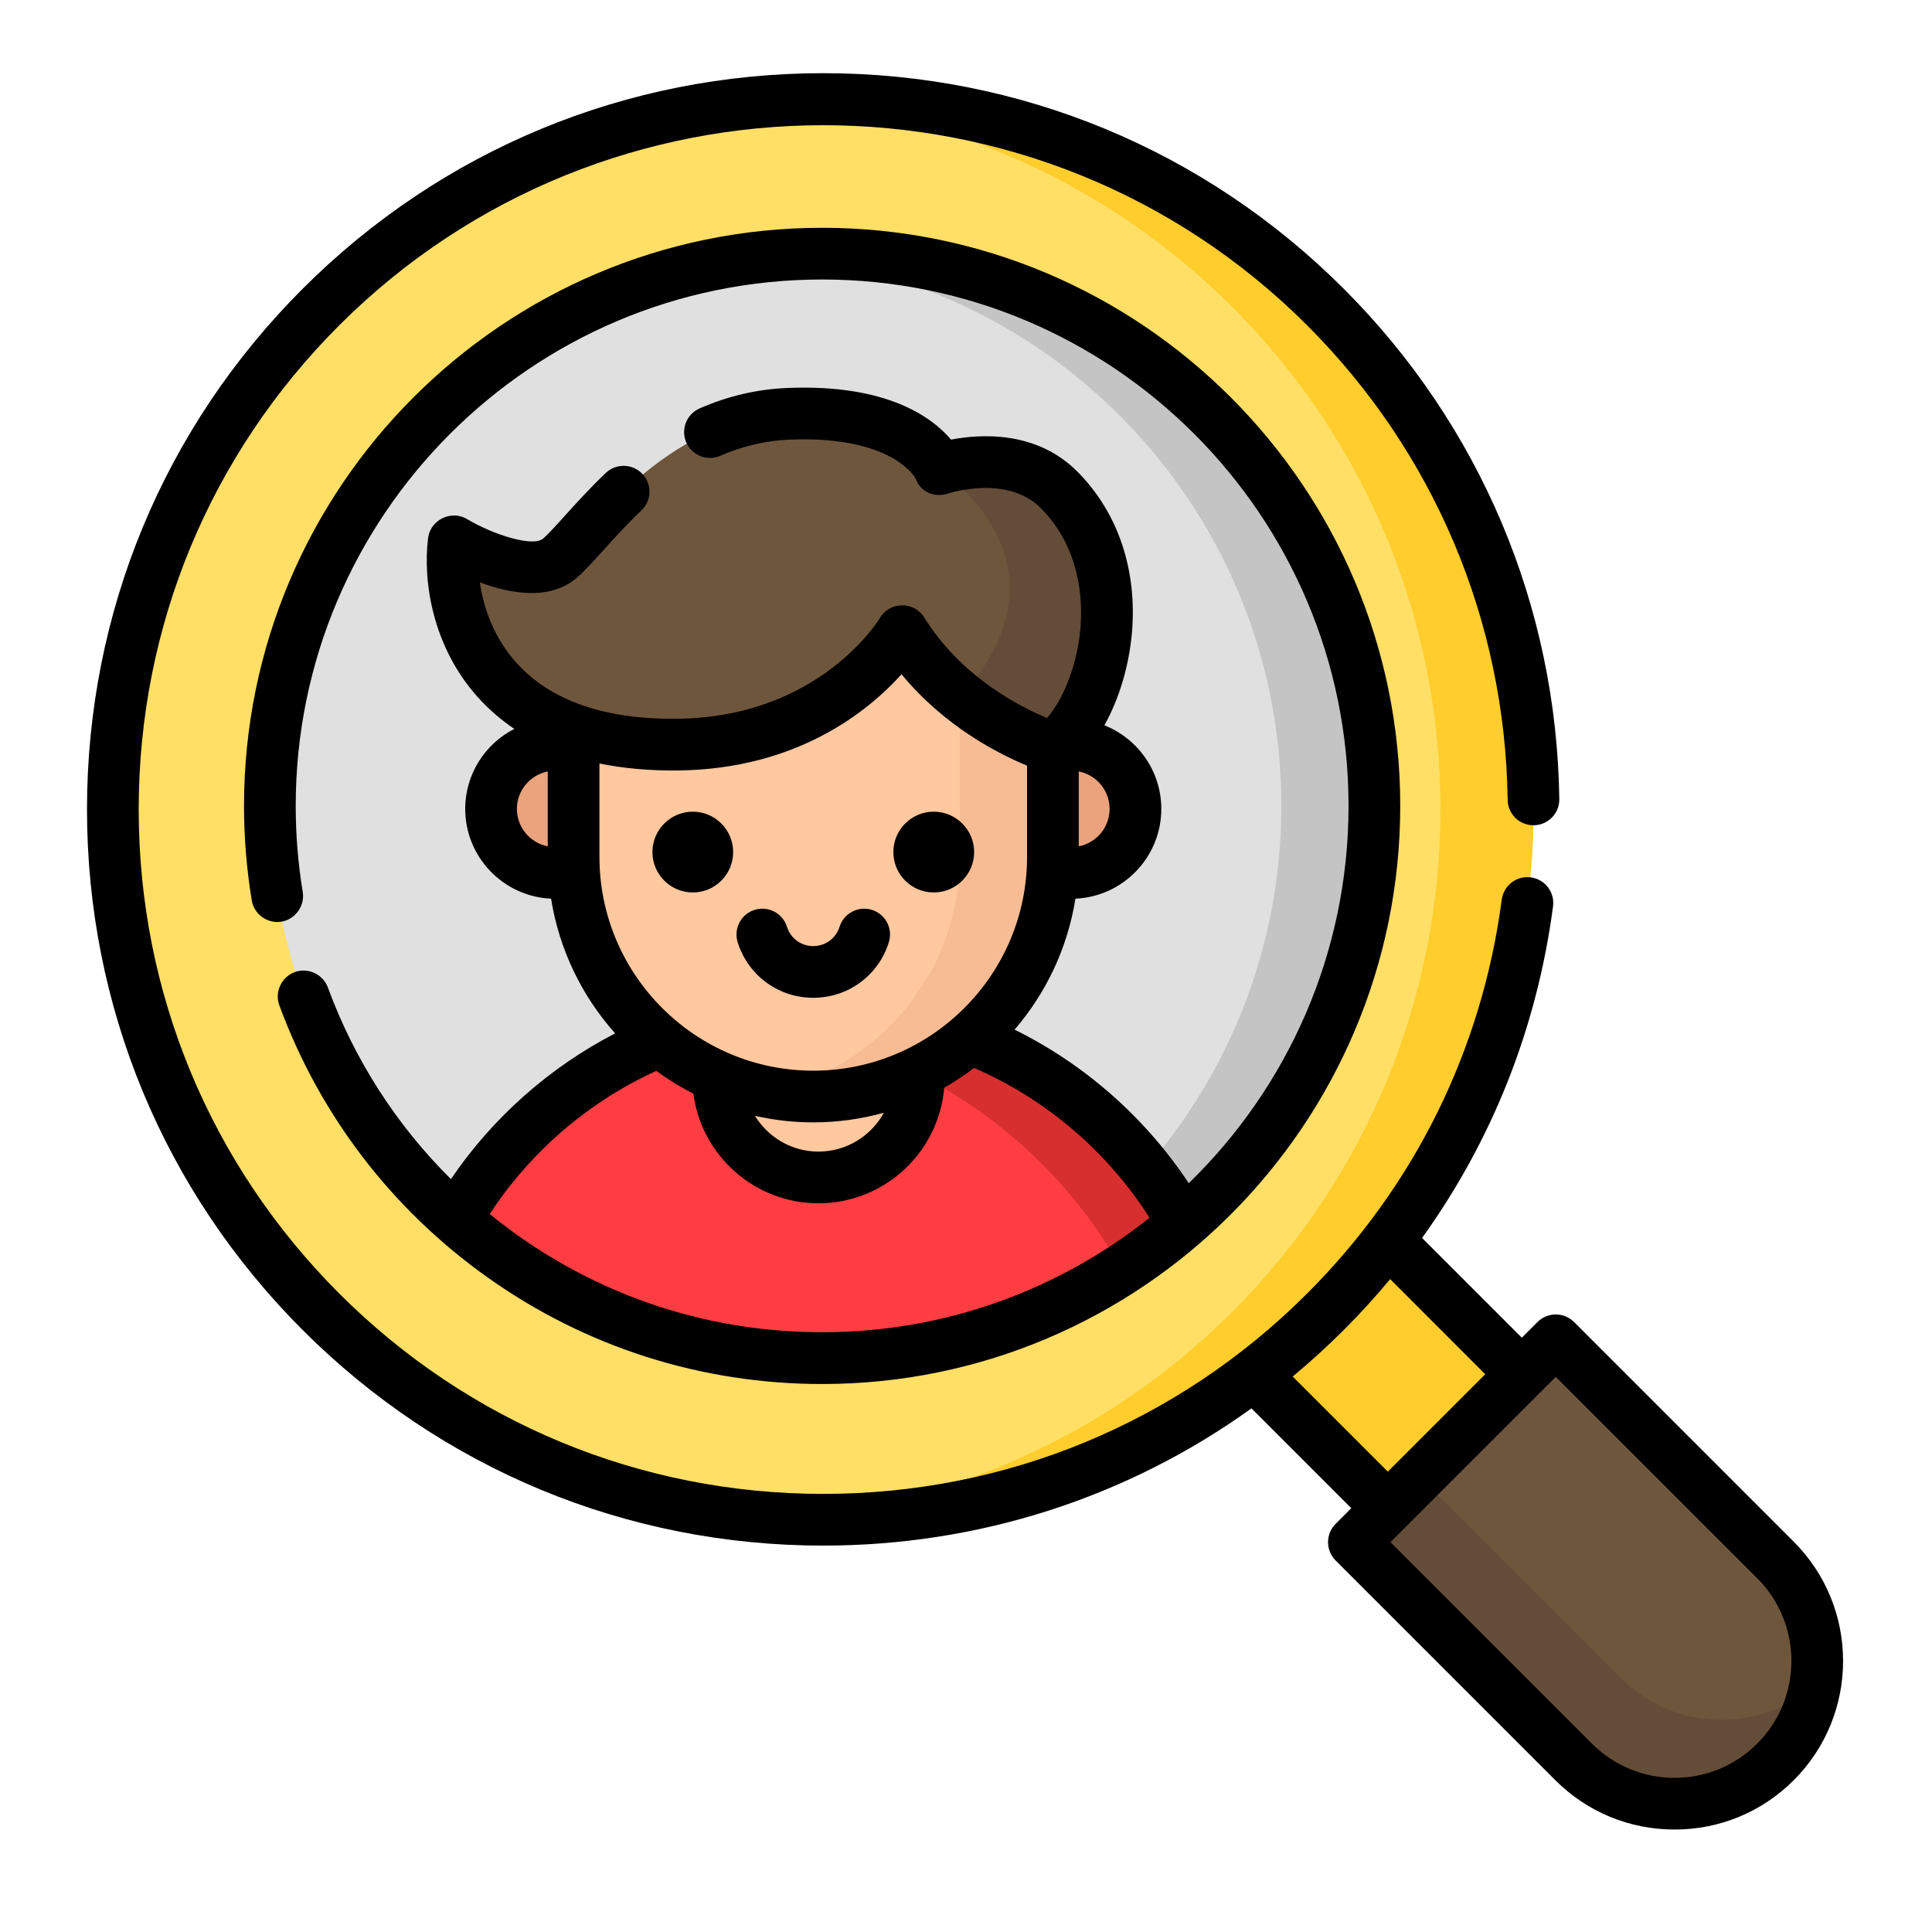
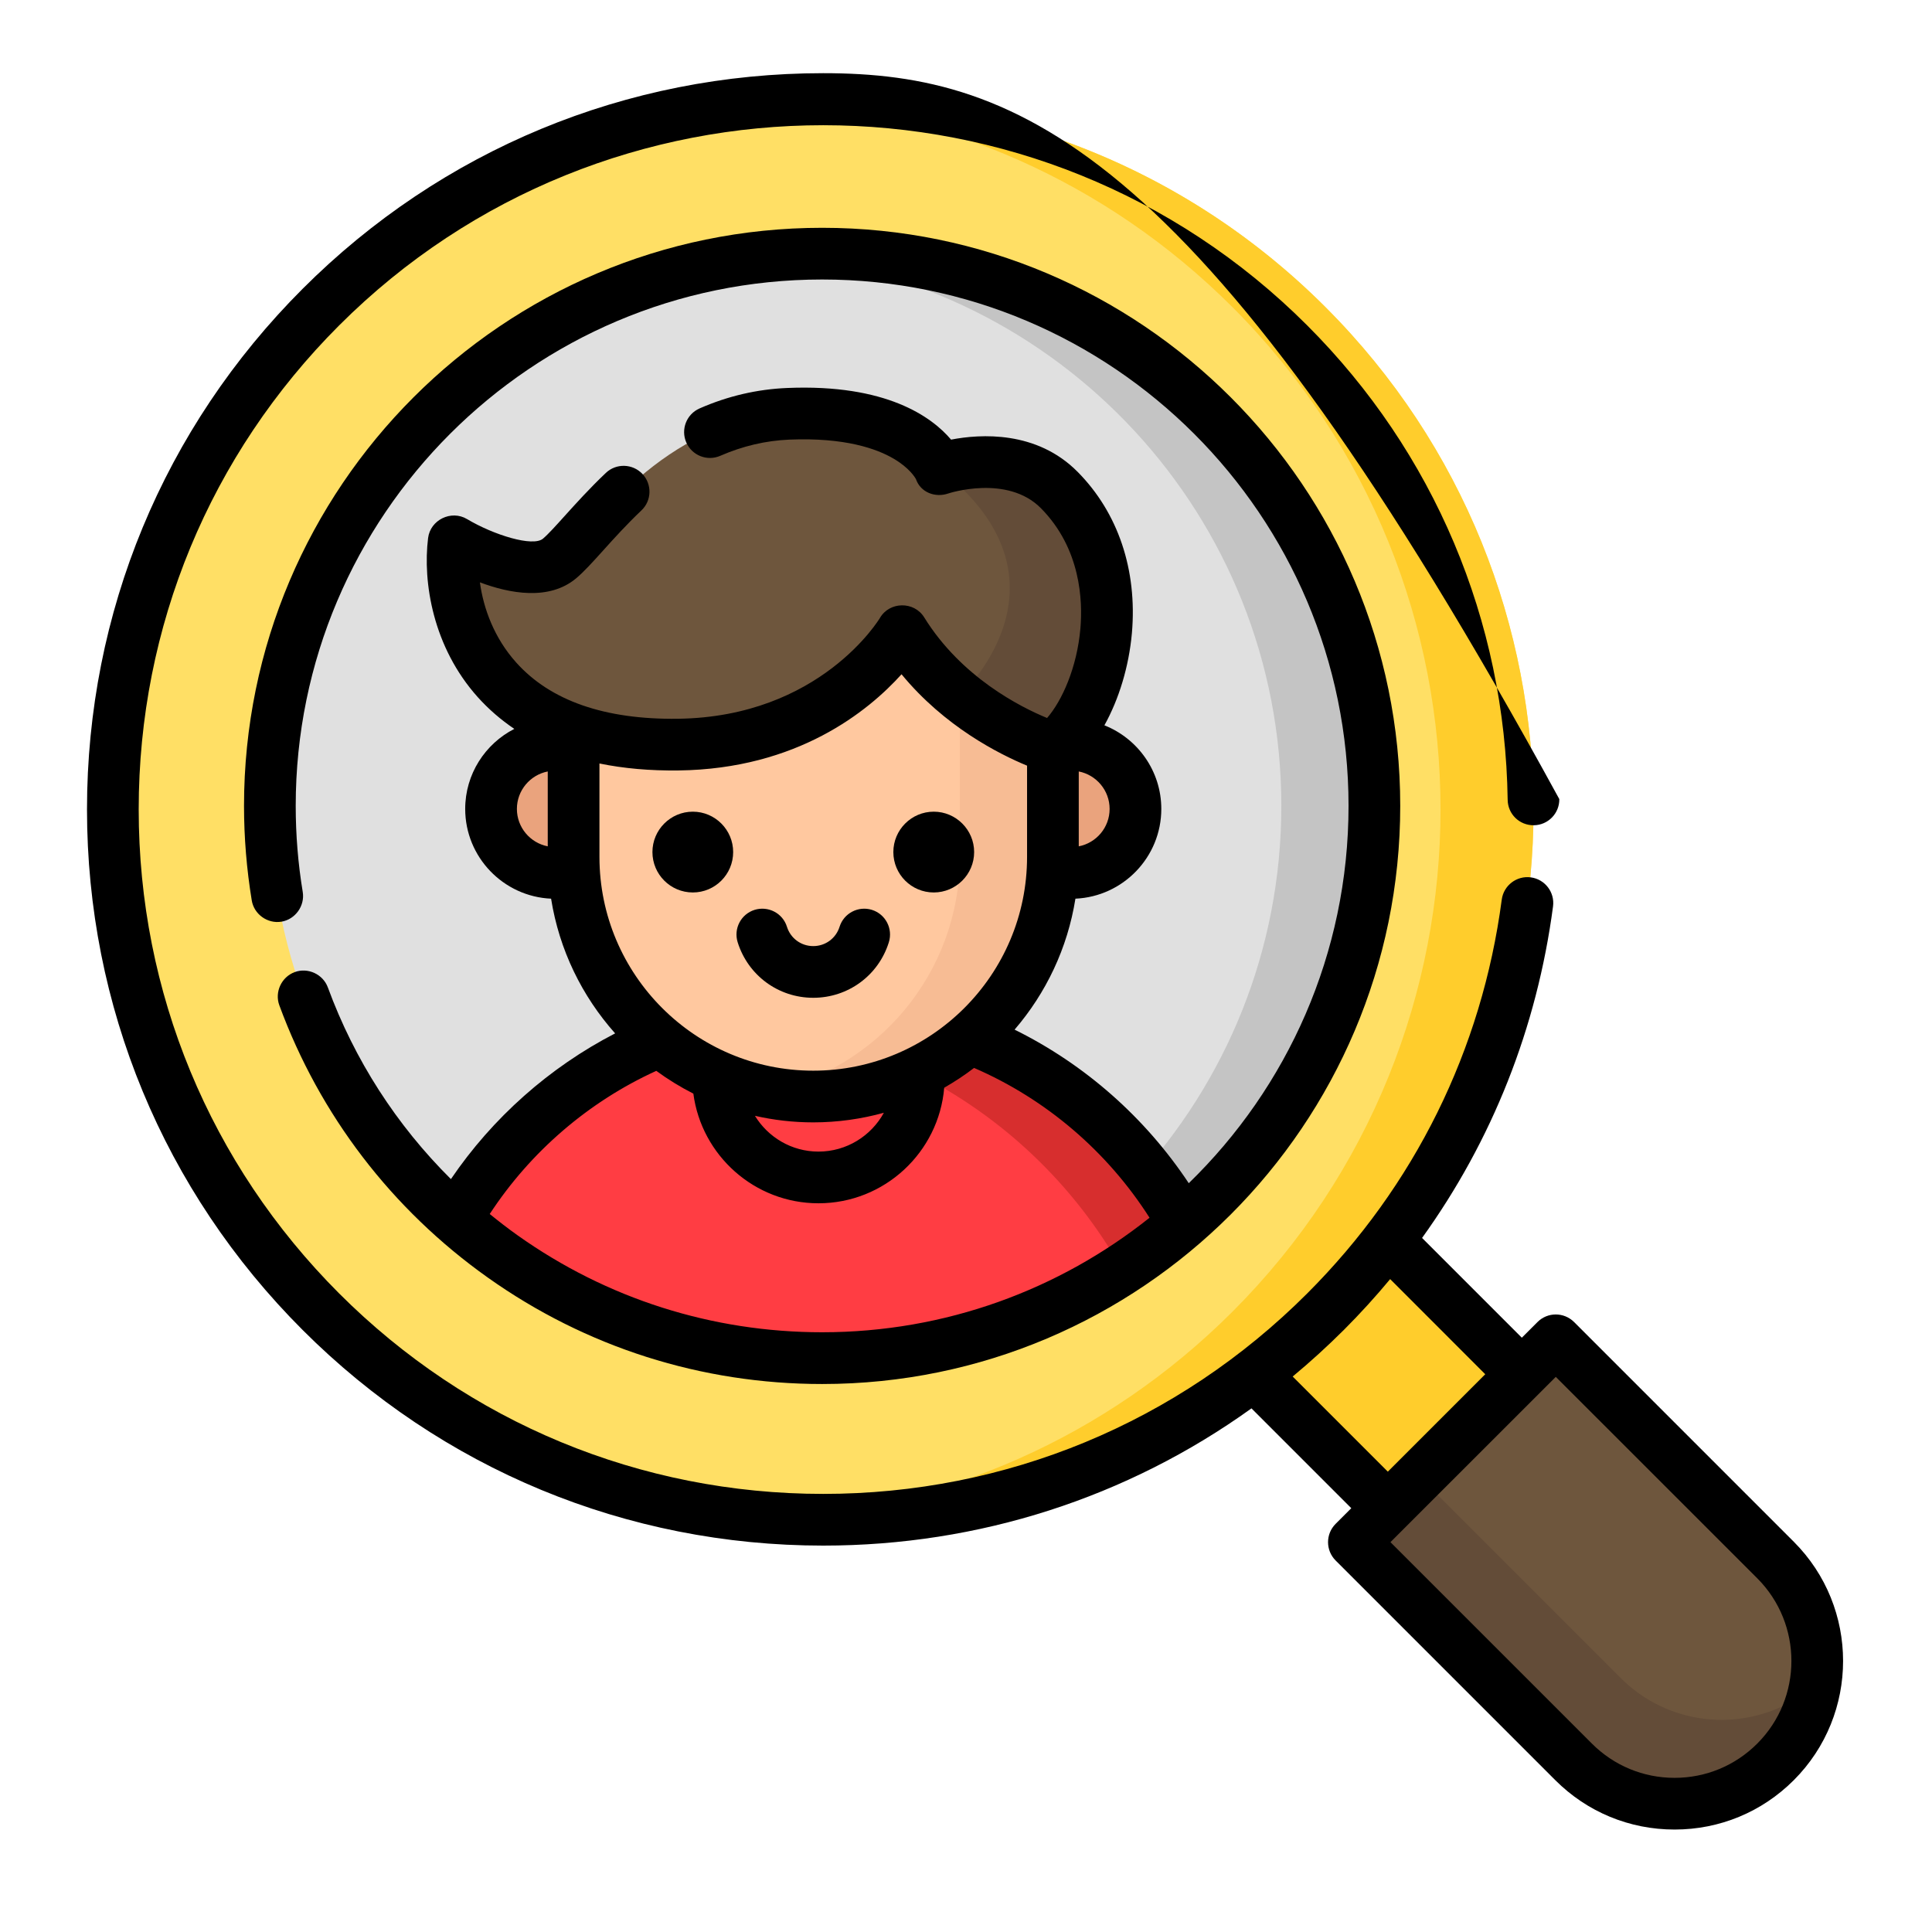
<svg xmlns="http://www.w3.org/2000/svg" width="33" height="33" viewBox="0 0 33 33" fill="none">
  <path d="M30.327 30.094C29.375 31.047 27.831 31.047 26.879 30.094L23.125 26.341L26.574 22.893L30.327 26.646C31.279 27.598 31.279 29.142 30.327 30.094Z" fill="#6E563D" />
  <path d="M27.684 28.663L24.244 25.223L23.125 26.341L26.879 30.094C27.831 31.047 29.375 31.047 30.327 30.094C30.698 29.723 30.924 29.261 31.006 28.78C30.048 29.612 28.595 29.574 27.684 28.663Z" fill="#634C38" />
  <path d="M22.637 22.405C22.25 22.793 21.841 23.149 21.417 23.473L23.705 25.761L25.994 23.473L23.706 21.184C23.381 21.609 23.025 22.017 22.637 22.405Z" fill="#FFCD2C" />
  <path d="M22.64 5.246C17.902 0.507 10.219 0.507 5.481 5.246C0.743 9.984 0.743 17.666 5.481 22.405C10.219 27.143 17.902 27.143 22.64 22.405C27.378 17.666 27.378 9.984 22.64 5.246Z" fill="#FFDF65" />
  <path d="M22.64 5.246C20.069 2.674 16.631 1.499 13.266 1.718C16.102 1.903 18.884 3.079 21.051 5.246C25.79 9.984 25.79 17.666 21.051 22.405C18.884 24.572 16.102 25.747 13.266 25.932C16.631 26.152 20.069 24.977 22.64 22.405C27.379 17.666 27.379 9.984 22.64 5.246Z" fill="#FFCD2C" />
  <path d="M23.476 13.765C23.476 18.975 19.252 23.198 14.043 23.198C8.833 23.198 4.61 18.975 4.61 13.765C4.61 8.556 8.833 4.332 14.043 4.332C19.252 4.332 23.476 8.556 23.476 13.765Z" fill="#E0E0E0" />
  <path d="M14.043 4.332C13.775 4.332 13.51 4.344 13.248 4.366C18.086 4.77 21.886 8.823 21.886 13.765C21.886 18.707 18.086 22.761 13.248 23.164C13.51 23.186 13.775 23.198 14.043 23.198C19.252 23.198 23.476 18.975 23.476 13.765C23.476 8.556 19.252 4.332 14.043 4.332Z" fill="#C4C4C4" />
  <path d="M15.411 10.778C15.411 10.778 14.297 12.684 11.585 12.718C10.872 12.727 10.283 12.63 9.798 12.46V14.636C9.798 16.897 11.63 18.73 13.891 18.73C16.152 18.73 17.984 16.897 17.984 14.636V12.771C17.984 12.771 16.34 12.277 15.411 10.778Z" fill="#FFC89F" />
  <path d="M16.395 11.884V14.636C16.395 16.625 14.976 18.282 13.096 18.652C13.354 18.703 13.619 18.73 13.891 18.73C16.151 18.73 17.984 16.897 17.984 14.636V12.771C17.984 12.771 17.19 12.532 16.395 11.884Z" fill="#F7BC94" />
  <path d="M9.798 14.636V12.771C9.698 12.74 9.591 12.724 9.481 12.724C8.877 12.724 8.388 13.213 8.388 13.817C8.388 14.421 8.877 14.91 9.481 14.91C9.594 14.91 9.702 14.893 9.804 14.861C9.8 14.787 9.798 14.712 9.798 14.636Z" fill="#EAA37D" />
  <path d="M17.984 14.636V12.771C18.085 12.74 18.191 12.724 18.301 12.724C18.905 12.724 19.395 13.213 19.395 13.817C19.395 14.421 18.905 14.91 18.301 14.91C18.189 14.91 18.08 14.893 17.978 14.861C17.982 14.787 17.984 14.712 17.984 14.636Z" fill="#EAA37D" />
  <path d="M15.411 10.777C15.411 10.777 14.297 12.684 11.585 12.718C8.201 12.762 7.606 10.417 7.75 9.245C7.75 9.245 9.009 9.999 9.557 9.54C10.105 9.08 11.314 7.157 13.464 7.068C15.632 6.978 16.052 8.012 16.052 8.012C16.052 8.012 17.306 7.576 18.092 8.37C19.509 9.8 18.818 12.18 17.984 12.771C17.984 12.771 16.34 12.277 15.411 10.777Z" fill="#6E563D" />
  <path d="M16.395 11.884C17.191 12.532 17.984 12.771 17.984 12.771C18.819 12.18 19.509 9.8 18.092 8.37C17.306 7.576 16.052 8.012 16.052 8.012C18.523 9.936 16.395 11.884 16.395 11.884Z" fill="#634C38" />
  <path d="M16.567 17.734C15.849 18.354 14.914 18.73 13.891 18.73C12.895 18.73 11.982 18.374 11.272 17.782C9.8 18.386 8.573 19.467 7.786 20.833C9.451 22.31 11.642 23.207 14.043 23.207C16.403 23.207 18.561 22.34 20.215 20.907C19.409 19.469 18.12 18.338 16.567 17.734Z" fill="#FF3D43" />
  <path d="M19.166 21.686C19.535 21.448 19.886 21.184 20.217 20.897C19.41 19.458 18.121 18.326 16.567 17.722C16.288 17.963 15.976 18.166 15.639 18.326C17.125 19.067 18.356 20.243 19.166 21.686Z" fill="#D72E2E" />
-   <path d="M13.891 18.73C13.313 18.73 12.764 18.61 12.265 18.394V18.396C12.265 19.344 13.033 20.111 13.98 20.111C14.927 20.111 15.694 19.344 15.694 18.396C15.694 18.368 15.694 18.34 15.693 18.313C15.149 18.58 14.537 18.73 13.891 18.73Z" fill="#FFC89F" />
-   <path d="M30.639 26.334L26.886 22.581C26.713 22.409 26.434 22.409 26.262 22.581L25.994 22.849L24.29 21.145C25.489 19.479 26.253 17.553 26.527 15.482C26.559 15.24 26.389 15.018 26.147 14.986C25.906 14.954 25.683 15.124 25.651 15.366C25.312 17.932 24.163 20.258 22.328 22.093C20.12 24.301 17.184 25.517 14.061 25.517C10.938 25.517 8.001 24.301 5.793 22.093C3.585 19.884 2.369 16.948 2.369 13.825C2.369 10.702 3.585 7.766 5.793 5.558C10.352 0.999 17.77 0.999 22.328 5.558C24.493 7.722 25.709 10.601 25.752 13.661C25.755 13.905 25.953 14.099 26.199 14.096C26.443 14.093 26.638 13.892 26.634 13.649C26.589 10.357 25.281 7.262 22.953 4.933C20.578 2.558 17.42 1.25 14.061 1.25C10.702 1.25 7.544 2.558 5.169 4.933C2.794 7.308 1.486 10.466 1.486 13.825C1.486 17.184 2.794 20.342 5.169 22.717C7.544 25.092 10.702 26.4 14.061 26.4C16.722 26.4 19.256 25.579 21.376 24.056L23.081 25.761L22.813 26.029C22.641 26.202 22.641 26.481 22.813 26.654L26.566 30.407C27.11 30.951 27.833 31.25 28.603 31.25C29.372 31.25 30.095 30.951 30.639 30.407C31.762 29.284 31.762 27.457 30.639 26.334ZM22.08 23.512C22.381 23.262 22.672 22.997 22.953 22.717C23.232 22.438 23.496 22.148 23.745 21.848L25.369 23.473L23.705 25.137L22.08 23.512ZM30.015 29.782C29.638 30.159 29.136 30.367 28.603 30.367C28.069 30.367 27.568 30.159 27.191 29.782L23.75 26.341L26.574 23.518L30.015 26.958C30.793 27.737 30.793 29.004 30.015 29.782Z" fill="black" />
+   <path d="M30.639 26.334L26.886 22.581C26.713 22.409 26.434 22.409 26.262 22.581L25.994 22.849L24.29 21.145C25.489 19.479 26.253 17.553 26.527 15.482C26.559 15.24 26.389 15.018 26.147 14.986C25.906 14.954 25.683 15.124 25.651 15.366C25.312 17.932 24.163 20.258 22.328 22.093C20.12 24.301 17.184 25.517 14.061 25.517C10.938 25.517 8.001 24.301 5.793 22.093C3.585 19.884 2.369 16.948 2.369 13.825C2.369 10.702 3.585 7.766 5.793 5.558C10.352 0.999 17.77 0.999 22.328 5.558C24.493 7.722 25.709 10.601 25.752 13.661C25.755 13.905 25.953 14.099 26.199 14.096C26.443 14.093 26.638 13.892 26.634 13.649C20.578 2.558 17.42 1.25 14.061 1.25C10.702 1.25 7.544 2.558 5.169 4.933C2.794 7.308 1.486 10.466 1.486 13.825C1.486 17.184 2.794 20.342 5.169 22.717C7.544 25.092 10.702 26.4 14.061 26.4C16.722 26.4 19.256 25.579 21.376 24.056L23.081 25.761L22.813 26.029C22.641 26.202 22.641 26.481 22.813 26.654L26.566 30.407C27.11 30.951 27.833 31.25 28.603 31.25C29.372 31.25 30.095 30.951 30.639 30.407C31.762 29.284 31.762 27.457 30.639 26.334ZM22.08 23.512C22.381 23.262 22.672 22.997 22.953 22.717C23.232 22.438 23.496 22.148 23.745 21.848L25.369 23.473L23.705 25.137L22.08 23.512ZM30.015 29.782C29.638 30.159 29.136 30.367 28.603 30.367C28.069 30.367 27.568 30.159 27.191 29.782L23.75 26.341L26.574 23.518L30.015 26.958C30.793 27.737 30.793 29.004 30.015 29.782Z" fill="black" />
  <path d="M11.834 15.244C12.214 15.244 12.523 14.935 12.523 14.554C12.523 14.174 12.214 13.864 11.834 13.864C11.453 13.864 11.144 14.174 11.144 14.554C11.144 14.935 11.453 15.244 11.834 15.244Z" fill="black" />
  <path d="M15.949 15.244C16.329 15.244 16.639 14.935 16.639 14.554C16.639 14.174 16.329 13.864 15.949 13.864C15.568 13.864 15.259 14.174 15.259 14.554C15.259 14.935 15.568 15.244 15.949 15.244Z" fill="black" />
  <path d="M13.891 17.043C14.486 17.043 15.005 16.662 15.182 16.095C15.255 15.862 15.126 15.614 14.893 15.541C14.66 15.469 14.413 15.598 14.34 15.831C14.278 16.028 14.098 16.16 13.891 16.16C13.684 16.16 13.504 16.028 13.442 15.831C13.37 15.598 13.122 15.469 12.889 15.541C12.656 15.614 12.527 15.862 12.6 16.095C12.778 16.662 13.296 17.043 13.891 17.043Z" fill="black" />
  <path d="M7.702 20.14C6.773 19.218 6.056 18.107 5.6 16.866C5.517 16.64 5.259 16.521 5.034 16.604C4.808 16.687 4.688 16.945 4.771 17.171C5.462 19.049 6.692 20.657 8.331 21.821C10.006 23.011 11.981 23.64 14.043 23.64C19.488 23.64 23.917 19.21 23.917 13.765C23.917 8.32 19.488 3.891 14.043 3.891C8.598 3.891 4.168 8.32 4.168 13.765C4.168 14.306 4.213 14.849 4.3 15.379C4.338 15.616 4.569 15.782 4.807 15.743C5.044 15.704 5.21 15.473 5.171 15.235C5.091 14.753 5.051 14.258 5.051 13.765C5.051 8.807 9.085 4.774 14.043 4.774C19 4.774 23.034 8.807 23.034 13.765C23.034 16.29 21.987 18.576 20.305 20.21C19.561 19.089 18.532 18.181 17.33 17.587C17.865 16.965 18.235 16.196 18.369 15.35C19.184 15.314 19.836 14.64 19.836 13.817C19.836 13.169 19.432 12.614 18.864 12.389C19.111 11.945 19.283 11.388 19.334 10.811C19.427 9.735 19.098 8.757 18.406 8.059C17.706 7.352 16.748 7.412 16.245 7.509C15.915 7.12 15.139 6.556 13.446 6.627C12.934 6.648 12.43 6.765 11.95 6.976C11.726 7.074 11.625 7.334 11.722 7.557C11.82 7.781 12.08 7.883 12.304 7.785C12.684 7.619 13.08 7.526 13.483 7.509C14.432 7.47 14.976 7.665 15.265 7.835C15.53 7.991 15.627 8.15 15.645 8.184C15.725 8.413 15.976 8.505 16.197 8.429C16.207 8.425 17.204 8.1 17.779 8.68C18.462 9.37 18.495 10.263 18.454 10.735C18.396 11.402 18.141 11.969 17.885 12.264C17.437 12.08 16.422 11.572 15.786 10.545C15.614 10.267 15.194 10.272 15.03 10.555C15.02 10.571 14.014 12.245 11.579 12.277C10.332 12.293 9.402 11.97 8.817 11.316C8.443 10.899 8.259 10.399 8.197 9.947C8.706 10.138 9.379 10.265 9.841 9.878C9.975 9.765 10.119 9.606 10.301 9.404C10.489 9.195 10.703 8.959 10.956 8.718C11.133 8.551 11.14 8.271 10.972 8.094C10.804 7.918 10.525 7.91 10.348 8.078C10.07 8.342 9.835 8.603 9.646 8.812C9.493 8.982 9.361 9.128 9.274 9.201C9.102 9.345 8.435 9.139 7.977 8.866C7.707 8.705 7.35 8.88 7.312 9.191C7.219 9.943 7.393 11.051 8.159 11.906C8.345 12.113 8.554 12.294 8.785 12.45C8.288 12.704 7.946 13.221 7.946 13.817C7.946 14.64 8.598 15.314 9.413 15.35C9.552 16.225 9.942 17.017 10.507 17.651C9.384 18.231 8.414 19.092 7.702 20.14ZM19.635 20.8C18.099 22.024 16.155 22.756 14.043 22.756C12.165 22.756 10.367 22.184 8.842 21.101C8.678 20.985 8.52 20.862 8.365 20.736C9.061 19.672 10.054 18.817 11.21 18.291C11.409 18.437 11.621 18.567 11.843 18.68C11.982 19.735 12.887 20.553 13.98 20.553C15.107 20.553 16.035 19.683 16.128 18.579C16.306 18.477 16.476 18.365 16.638 18.241C17.867 18.773 18.914 19.668 19.635 20.8ZM12.895 19.059C13.216 19.132 13.549 19.171 13.891 19.171C14.308 19.171 14.713 19.113 15.097 19.007C14.88 19.402 14.461 19.67 13.98 19.67C13.521 19.67 13.119 19.425 12.895 19.059ZM18.426 14.456V13.177C18.726 13.236 18.953 13.5 18.953 13.817C18.953 14.134 18.726 14.398 18.426 14.456ZM8.829 13.817C8.829 13.5 9.056 13.236 9.356 13.177V14.456C9.057 14.398 8.829 14.134 8.829 13.817ZM10.239 13.041C10.652 13.126 11.102 13.166 11.591 13.16C13.62 13.134 14.83 12.148 15.399 11.517C16.134 12.411 17.064 12.88 17.543 13.078V14.636C17.543 16.65 15.905 18.288 13.891 18.288C11.877 18.288 10.239 16.65 10.239 14.636V13.041Z" fill="black" />
</svg>